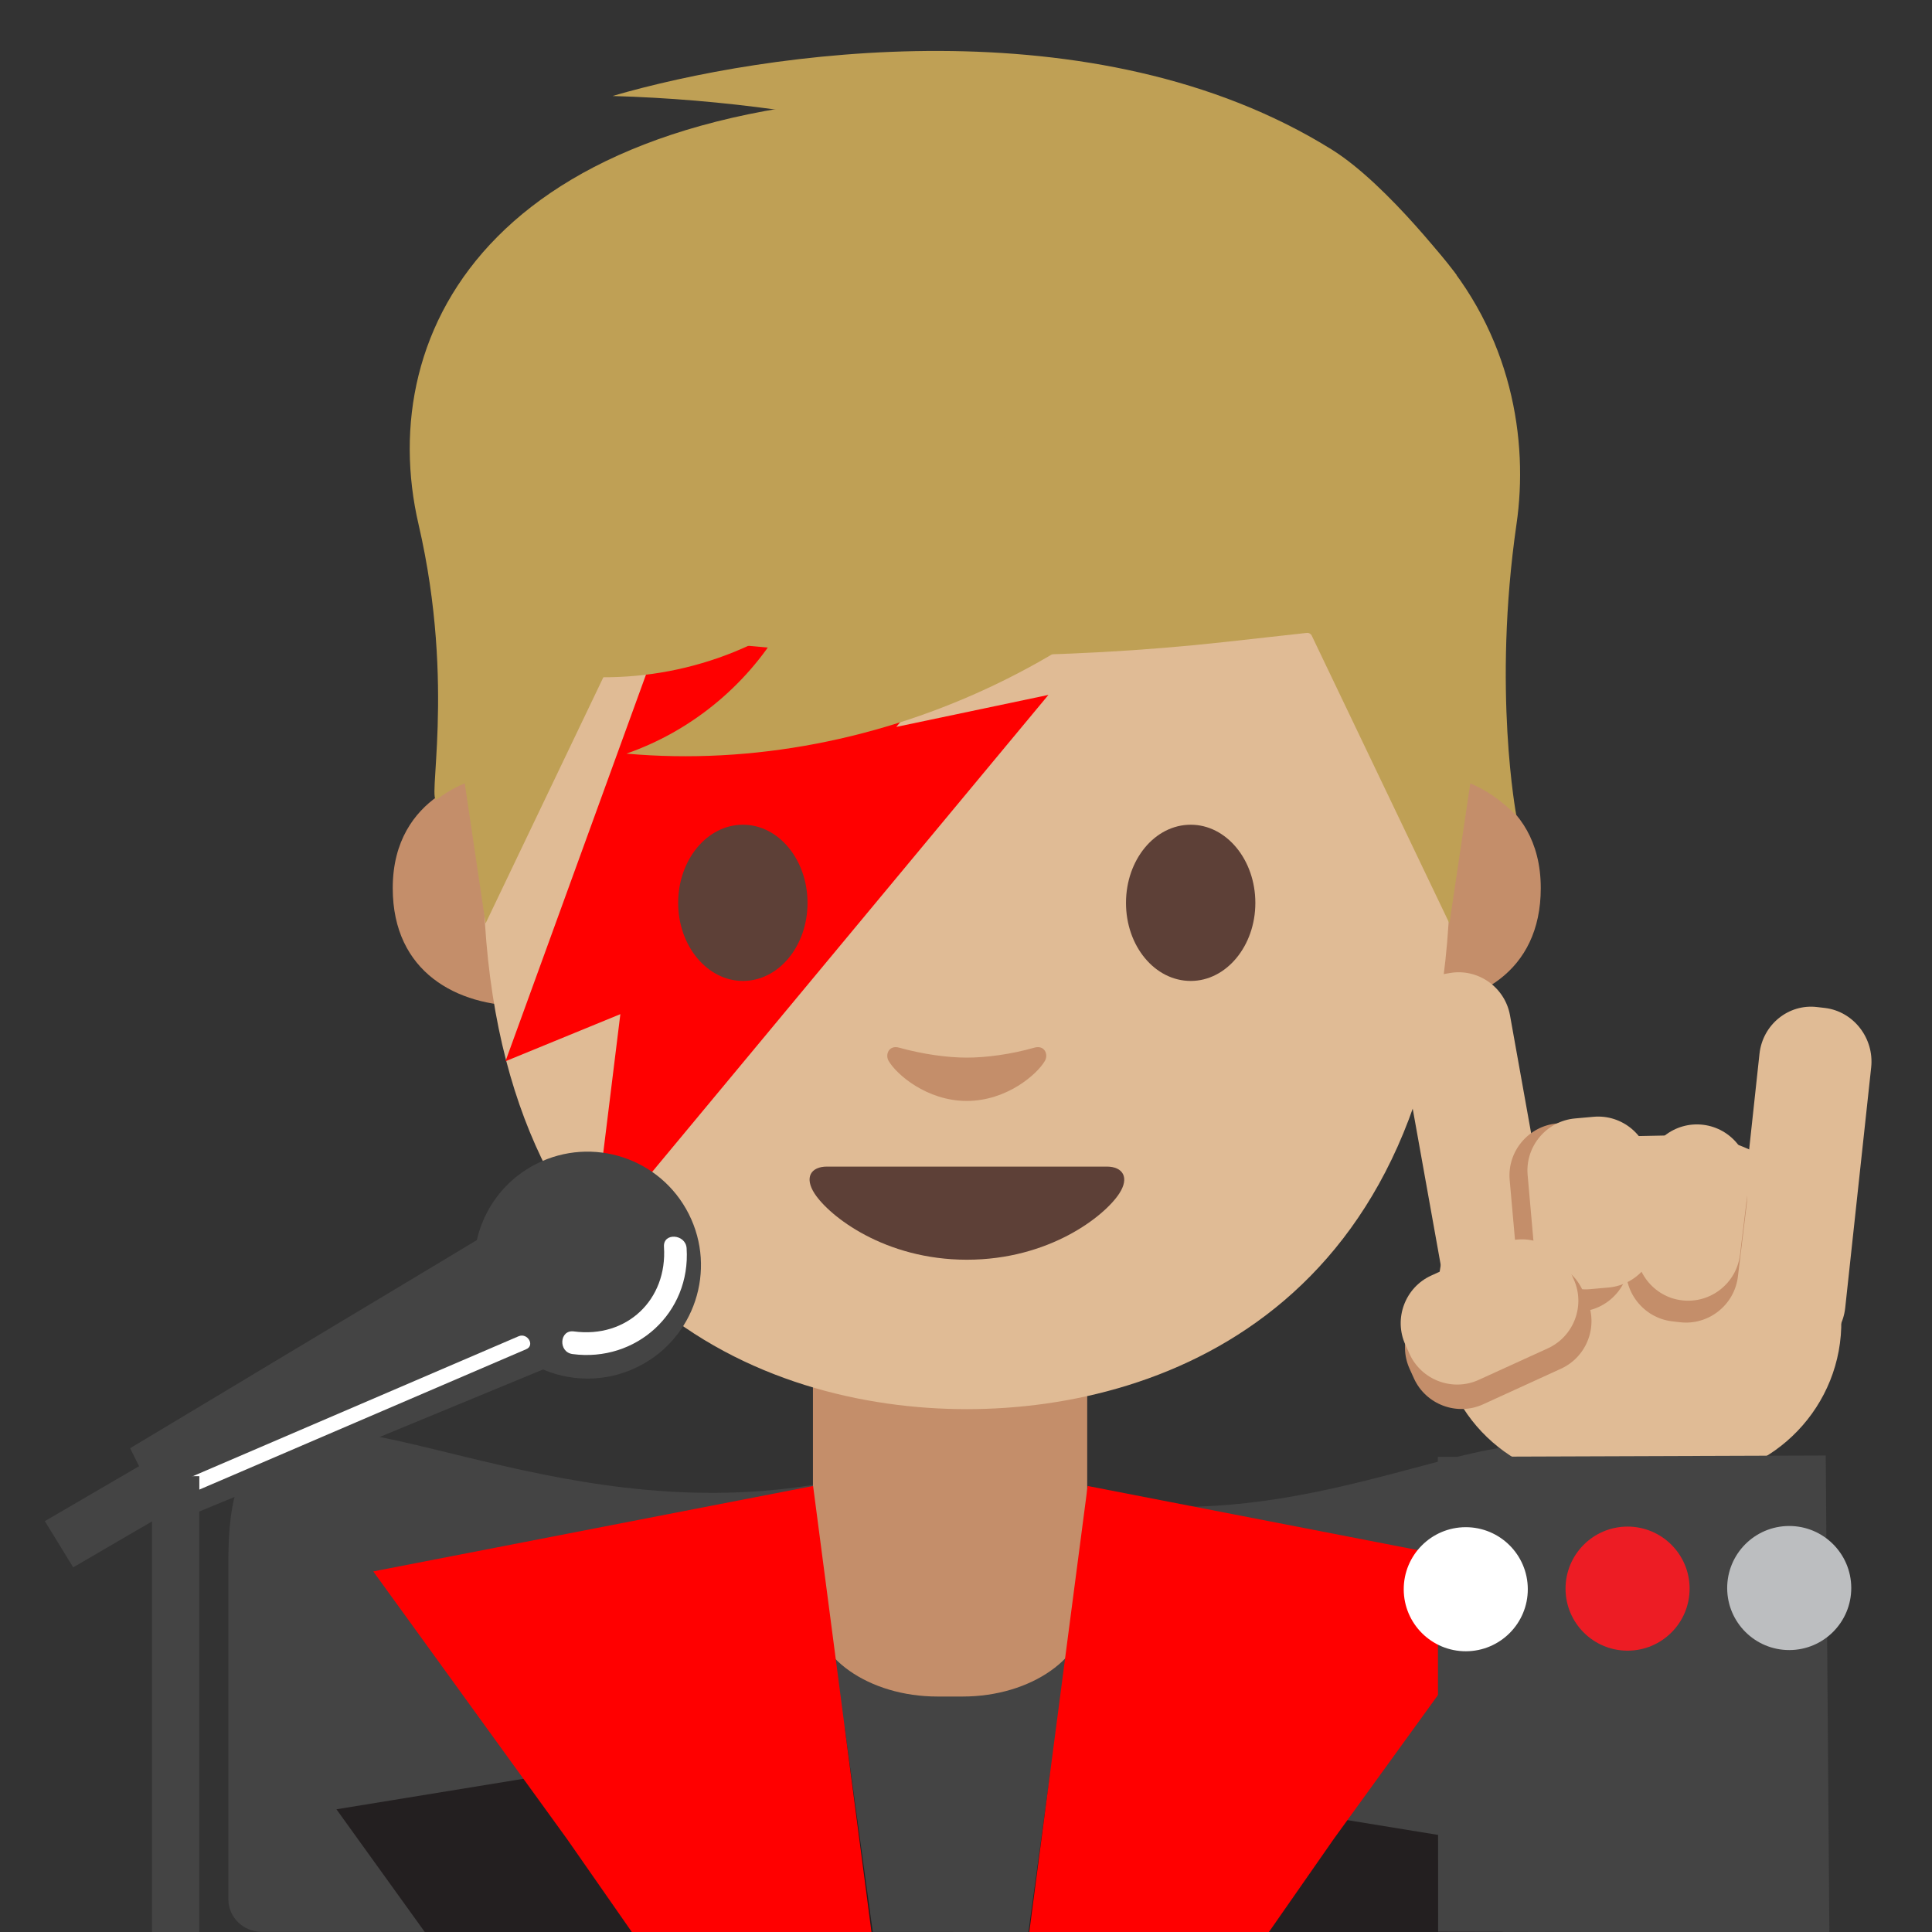
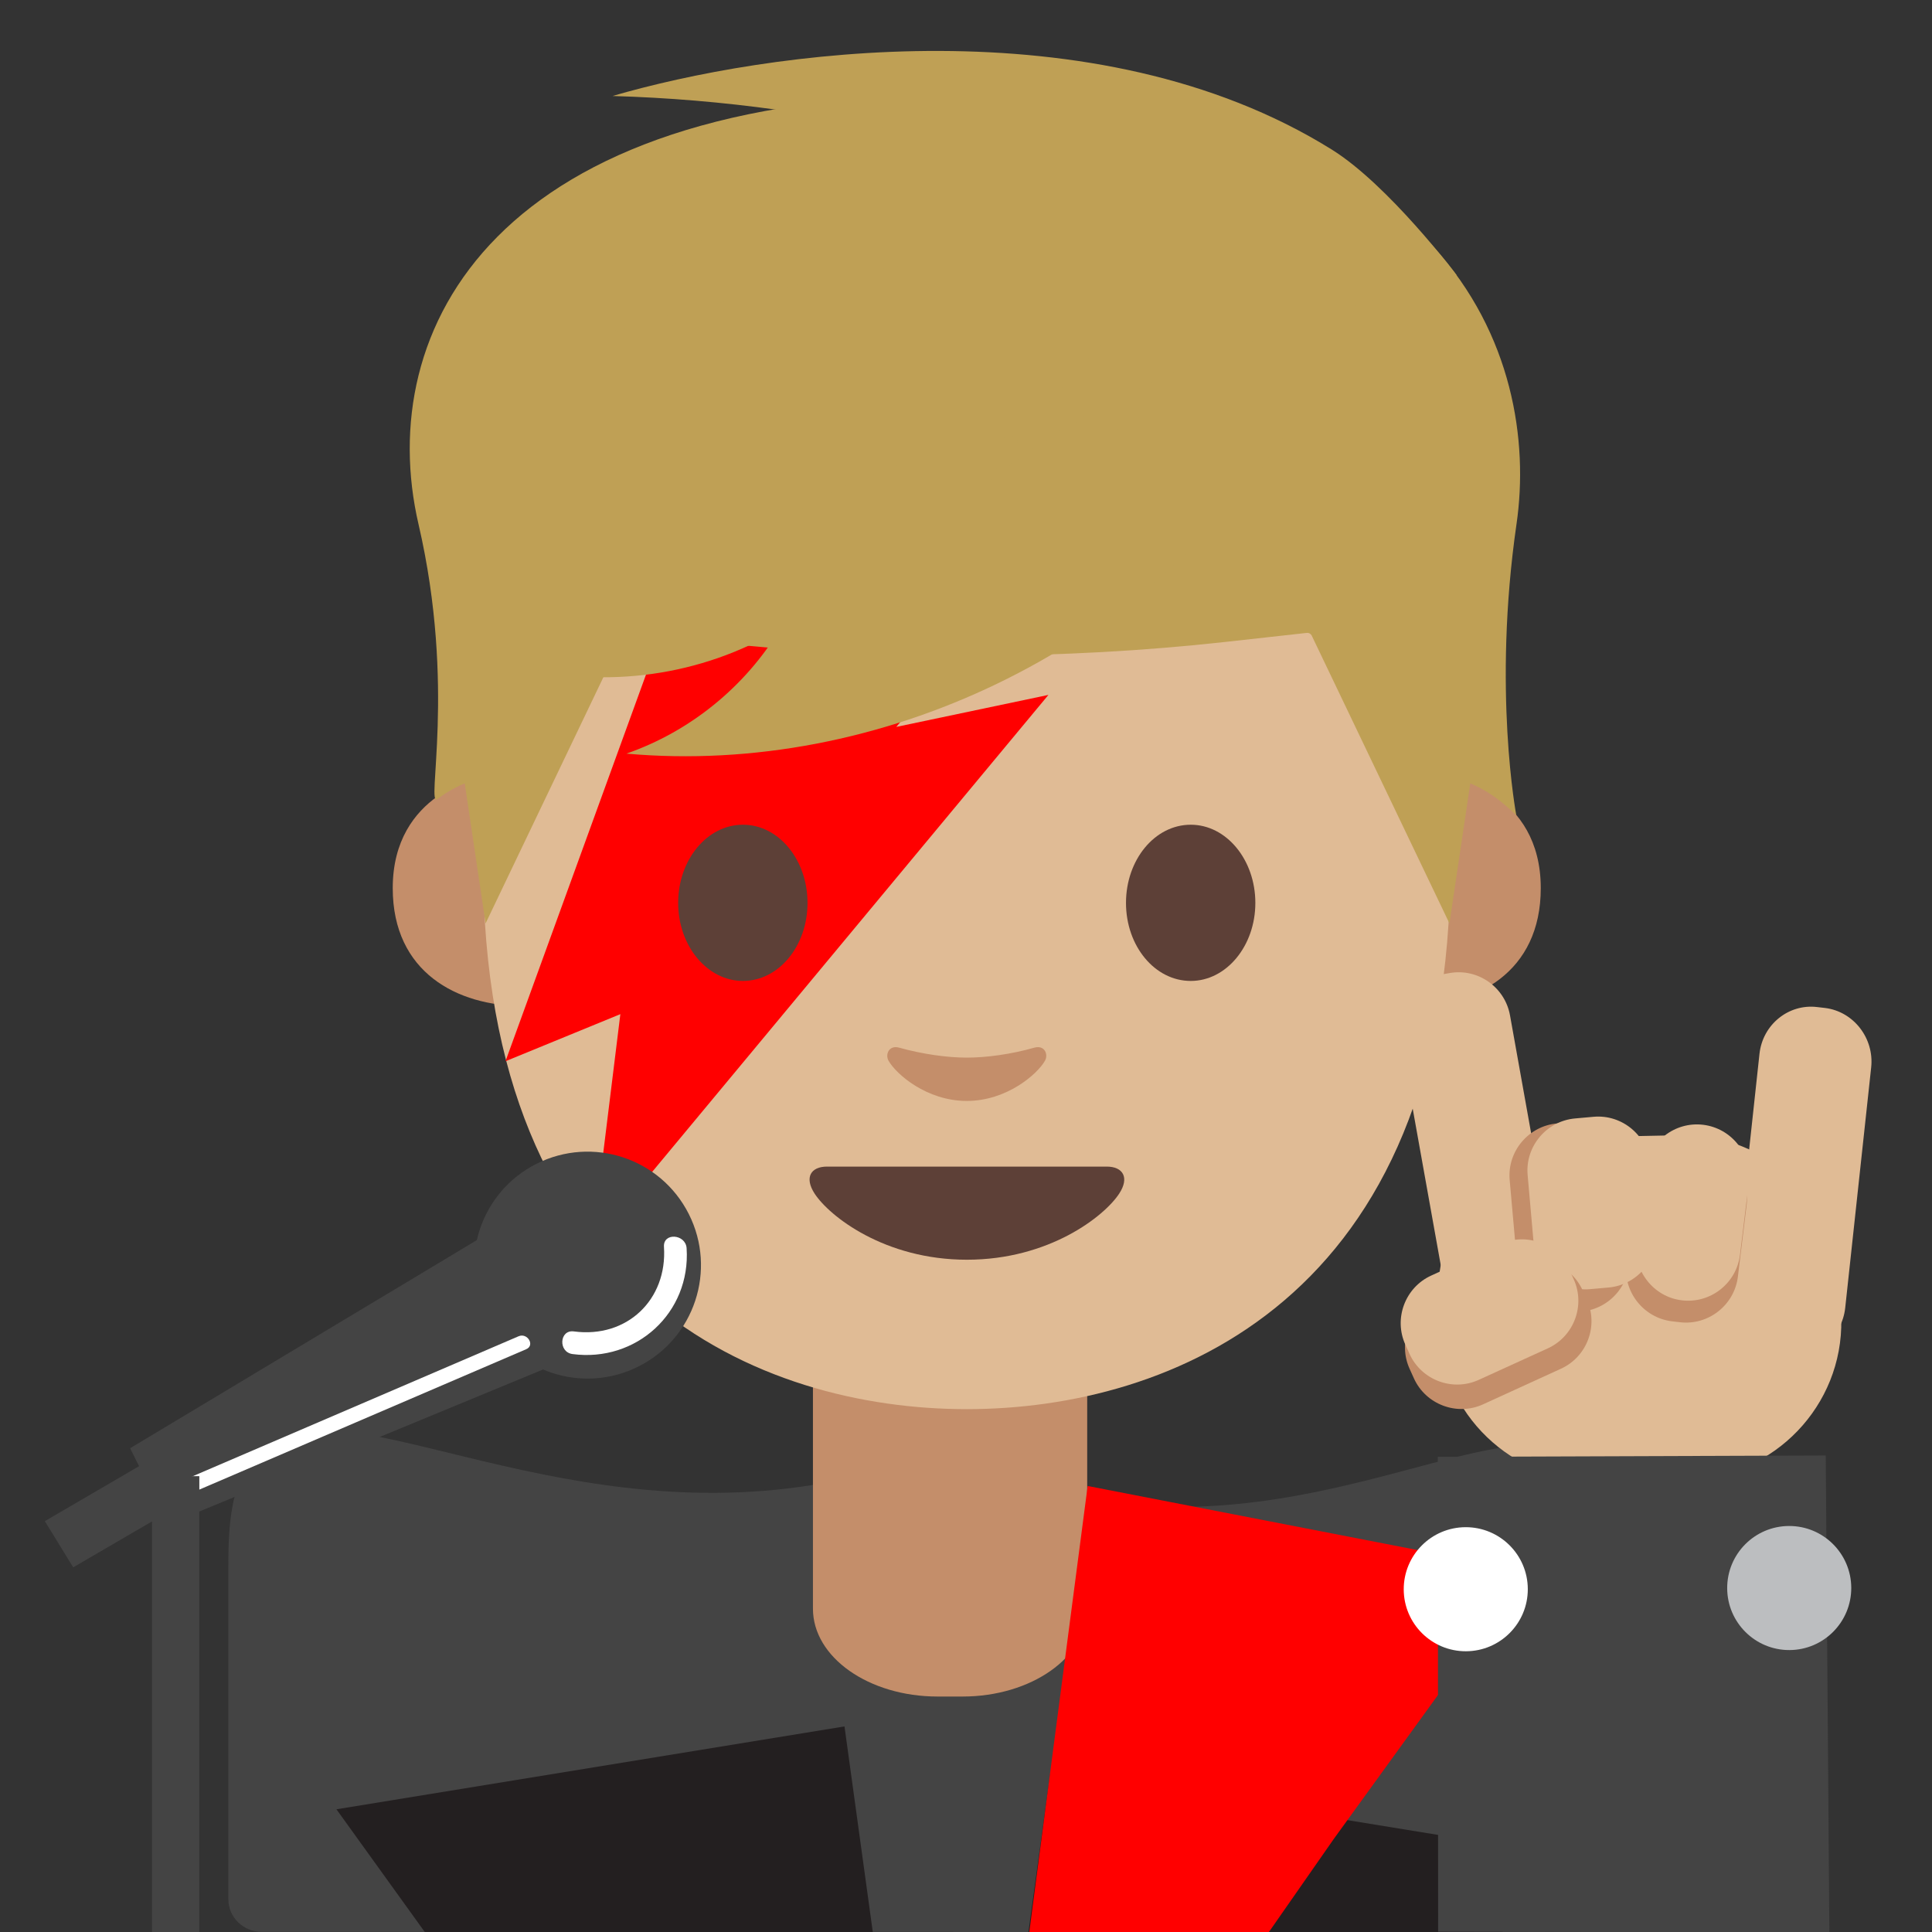
<svg xmlns="http://www.w3.org/2000/svg" width="128" height="128" style="enable-background:new 0 0 128 128;">
  <rect width="100%" height="100%" fill="#333333" stroke="none" />
  <g id="Layer_4">
    <path d="M64.11,95.3c-18.87,8.46-34.76-0.62-43.26-0.62c-5.72,0-5.72,6.27-5.72,9.09v22.06 c0,1.19,0.99,2.16,2.21,2.16h46.77V95.3z" style="fill:#444444;" />
    <path d="M63.09,96.37c16.83,8.16,30.99-0.65,38.57-0.66c5.1-0.01,5.11,6.07,5.11,8.8l0.03,21.36 c0,1.15-0.88,2.09-1.97,2.09l-41.7,0.07L63.09,96.37z" style="fill:#444444;" />
    <path id="XMLID_464_" d="M96.19,51.47c0,0,5.89,1.02,5.89,7.37c0,5.6-4.3,7.81-8.6,7.81V51.47H96.19z" style="fill:#C48E6A;" />
    <path id="XMLID_20_" d="M62.94,90.33h-9.08v16.25c0,3.22,3.7,5.82,8.26,5.82h1.65 c4.56,0,8.26-2.61,8.26-5.82V90.33H62.94z" style="fill:#C48E6A;" />
    <path id="XMLID_463_" d="M31.91,51.47c0,0-5.89,1.02-5.89,7.37c0,5.6,4.3,7.81,8.6,7.81V51.47H31.91z" style="fill:#C48E6A;" />
    <path id="XMLID_461_" d="M64.05,9.91c-25.4,0-32.04,19.69-32.04,47.35c0,28.68,18.43,36.1,32.04,36.1 c13.41,0,32.04-7.2,32.04-36.1C96.1,29.59,89.45,9.91,64.05,9.91z" style="fill:#E0BB95;" />
    <polygon points="43.88,41.72 72.02,33.07 59.38,48.16 69.46,46.04 39.22,82.44 41.1,67.19 33.49,70.31 " style="fill:#FF0000;" />
    <path id="XMLID_460_" d="M53.5,59.82c0,2.86-1.91,5.17-4.28,5.17c-2.36,0-4.29-2.32-4.29-5.17 c0-2.86,1.92-5.18,4.29-5.18C51.59,54.64,53.5,56.96,53.5,59.82" style="fill:#5D4037;" />
    <path id="XMLID_459_" d="M74.6,59.82c0,2.86,1.91,5.17,4.29,5.17c2.36,0,4.28-2.32,4.28-5.17 c0-2.86-1.92-5.18-4.28-5.18C76.51,54.64,74.6,56.96,74.6,59.82" style="fill:#5D4037;" />
    <path id="XMLID_458_" d="M73.33,77.29c-1.3,0-9.27,0-9.27,0s-7.98,0-9.27,0c-1.06,0-1.52,0.71-0.82,1.79 c0.98,1.5,4.64,4.38,10.09,4.38s9.11-2.88,10.09-4.38C74.85,78.01,74.39,77.29,73.33,77.29z" style="fill:#5D4037;" />
    <path id="XMLID_457_" d="M68.53,69.41c-1.58,0.45-3.22,0.66-4.48,0.66s-2.9-0.22-4.48-0.66 c-0.67-0.19-0.94,0.45-0.7,0.87c0.5,0.88,2.52,2.66,5.18,2.66c2.66,0,4.68-1.78,5.18-2.66C69.47,69.86,69.21,69.22,68.53,69.41z" style="fill:#C48E6A;" />
    <path id="XMLID_456_" d="M64.82,6.29H63.4c-30.6,0-38.67,15.54-35.67,28.45c2.51,10.82,0.45,18.82,1.25,18.2 c0.86-0.67,1.81-1.04,1.81-1.04l1.38,9.28l9.13-19.08c0.06-0.12,0.18-0.19,0.31-0.17l5.41,0.6c5.44,0.6,10.91,0.9,16.37,0.91v0.01 c0.24,0,0.47-0.01,0.71-0.01c0.24,0,0.47,0.01,0.71,0.01v-0.01c5.46-0.02,10.93-0.31,16.37-0.91l5.41-0.6 c0.13-0.01,0.25,0.06,0.31,0.17l9.13,19.08l1.38-9.28c0,0,0.95,0.38,1.81,1.04c0.81,0.63,1.24,1.08,1.24,1.08 s-1.58-8.28,0.01-19.28C102.09,23.67,96.1,6.29,64.82,6.29z" style="fill:#BFA055;" />
    <polygon points="57.87,128.33 55.95,114.38 22.29,119.87 28.38,128.33 " style="fill:#231F20;" />
    <polygon points="99.33,128.33 103.26,122.87 69.6,117.38 68.09,128.33 " style="fill:#231F20;" />
-     <polygon points="42.09,128.33 57.78,128.33 53.87,98.45 24.73,104.11 37.56,121.83 " style="fill:#FF0000;" />
    <polygon points="83.84,128.33 88.37,121.83 101.2,104.11 72.06,98.45 68.15,128.33 " style="fill:#FF0000;" />
    <g>
      <path d="M105.9,98.12l5.92-0.12c5.71-0.11,10.28-4.87,10.17-10.58l-0.04-2.04 c-0.11-5.71-4.87-10.28-10.58-10.17l-5.92,0.12c-5.71,0.11-10.28,4.87-10.17,10.58l0.04,2.04C95.44,93.65,100.2,98.23,105.9,98.12 z" style="fill:#E0BB95;" />
      <path d="M117.91,89.69l0.52,0.06c1.89,0.23,3.61-1.16,3.82-3.1l1.72-15.93c0.21-1.94-1.17-3.71-3.06-3.94 l-0.52-0.06c-1.89-0.23-3.61,1.16-3.82,3.1l-1.72,15.93C114.64,87.68,116.02,89.45,117.91,89.69z" style="fill:#E0BB95;" />
      <path d="M99.53,86.98l0.52-0.09c1.87-0.34,3.13-2.14,2.79-4.01l-2.8-15.62c-0.34-1.87-2.14-3.13-4.01-2.79 l-0.52,0.09c-1.87,0.34-3.13,2.14-2.79,4.01l2.8,15.62C95.85,86.06,97.66,87.32,99.53,86.98z" style="fill:#E0BB95;" />
      <path d="M110.77,87.54l0.52,0.06c1.89,0.23,3.62-1.13,3.85-3.02l0.58-4.76c0.23-1.89-1.13-3.62-3.02-3.85 l-0.52-0.06c-1.89-0.23-3.62,1.13-3.85,3.02l-0.58,4.76C107.52,85.57,108.88,87.31,110.77,87.54z" style="fill:#C48E6A;" />
      <path d="M104.27,86.94l0.52-0.05c1.89-0.17,3.31-1.85,3.14-3.75l-0.5-5.62c-0.17-1.89-1.85-3.31-3.75-3.14 l-0.52,0.05c-1.89,0.17-3.31,1.85-3.14,3.75l0.5,5.62C100.69,85.7,102.38,87.11,104.27,86.94z" style="fill:#C48E6A;" />
      <path d="M111.43,86.15L111.43,86.15c1.89,0.23,3.62-1.13,3.85-3.02l0.58-4.76 c0.23-1.89-1.13-3.62-3.02-3.85l0,0c-1.89-0.23-3.62,1.13-3.85,3.02l-0.58,4.76C108.19,84.19,109.55,85.93,111.43,86.15z" style="fill:#E0BB95;" />
      <path d="M105.35,85.41l1.23-0.11c1.89-0.17,3.31-1.85,3.14-3.75l-0.39-4.42c-0.17-1.89-1.85-3.31-3.75-3.14 l-1.23,0.11c-1.89,0.17-3.31,1.85-3.14,3.75l0.39,4.42C101.77,84.16,103.46,85.58,105.35,85.41z" style="fill:#E0BB95;" />
      <path d="M93.4,90.71l0.28,0.62c0.79,1.73,2.85,2.5,4.58,1.71l5.16-2.36c1.73-0.79,2.5-2.85,1.71-4.58 l-0.28-0.62c-0.79-1.73-2.85-2.5-4.58-1.71l-5.16,2.36C93.37,86.92,92.6,88.98,93.4,90.71z" style="fill:#C48E6A;" />
      <path d="M93.11,89.09l0.28,0.62c0.79,1.73,2.85,2.5,4.58,1.71l4.58-2.09c1.73-0.79,2.5-2.85,1.71-4.58 l-0.28-0.62c-0.79-1.73-2.85-2.5-4.58-1.71l-4.58,2.09C93.09,85.3,92.32,87.36,93.11,89.09z" style="fill:#E0BB95;" />
    </g>
    <polygon points="120.96,96.43 95.26,96.52 95.28,127.98 121.2,128.03 " style="fill:#444444;" />
    <ellipse cx="97.11" cy="105.29" rx="4.11" ry="4.11" style="fill:#FFFFFF;" transform="matrix(1 -3.560459e-03 3.560459e-03 1 -0.374 0.346)" />
-     <ellipse cx="107.83" cy="105.25" rx="4.11" ry="4.11" style="fill:#ED1C24;" transform="matrix(1 -3.560459e-03 3.560459e-03 1 -0.374 0.385)" />
    <ellipse cx="118.54" cy="105.21" rx="4.11" ry="4.11" style="fill:#BCBEC0;" transform="matrix(1 -3.560459e-03 3.560459e-03 1 -0.374 0.423)" />
    <g>
      <g>
        <g>
          <ellipse cx="38.97" cy="83.83" rx="7.52" ry="7.52" style="fill:#444444;" transform="matrix(0.893 -0.449 0.449 0.893 -33.516 26.455)" />
          <polygon points="11.15,100.99 8.62,95.95 32.71,81.49 37.12,90.26 " style="fill:#444444;" />
        </g>
        <path d="M45.49,82.7c-0.06-0.95-1.57-1.06-1.5-0.09c0.23,3.5-2.46,6.07-5.97,5.6 c-0.96-0.13-1.05,1.37-0.09,1.5C42.15,90.27,45.77,86.98,45.49,82.7z" style="fill:#FFFFFF;" />
        <path d="M34.36,88.53c-7.59,3.26-15.18,6.52-22.77,9.78c-0.59,0.25-0.08,1.12,0.5,0.86 c7.59-3.26,15.18-6.52,22.77-9.78C35.46,89.14,34.95,88.28,34.36,88.53z" style="fill:#FFFFFF;" />
      </g>
      <line style="fill:none;stroke:#444444;stroke-width:3.132;stroke-miterlimit:10;" x1="11.64" x2="11.64" y1="97.8" y2="128.33" />
      <polygon points="12.18,99.57 4.85,103.84 2.97,100.78 10.29,96.51 " style="fill:#444444;" />
    </g>
    <path d="M34.26,44.12c5.81,1.56,12.25,0.66,17.41-2.44c-2.3,3.82-5.96,6.79-10.17,8.25 c16.81,1.5,34.14-6.85,43.46-20.92c-0.14,0.21-12.44-0.82-13.87-0.68c-4.72,0.45-9.38,1.57-13.79,3.34c-4.3,1.72-7.58,4.2-11.17,7 C42.46,41.52,38.9,43.94,34.26,44.12z" style="fill:#BFA055;" />
    <path d="M40.58,6.36c7.32,0.21,14.61,1.23,21.71,3.02c-8.5,0.94-16.51,5.62-21.51,12.56 c12.86-3.91,26.29-5.99,39.73-6.15C74.76,20.48,69.65,25.95,65.38,32c8.11-6.78,21-10.73,31.12-13.78c0,0-4.5-5.97-8.28-8.32 C72.54,0.14,50.58,3.44,40.58,6.36z" style="fill:#BFA055;" />
  </g>
</svg>